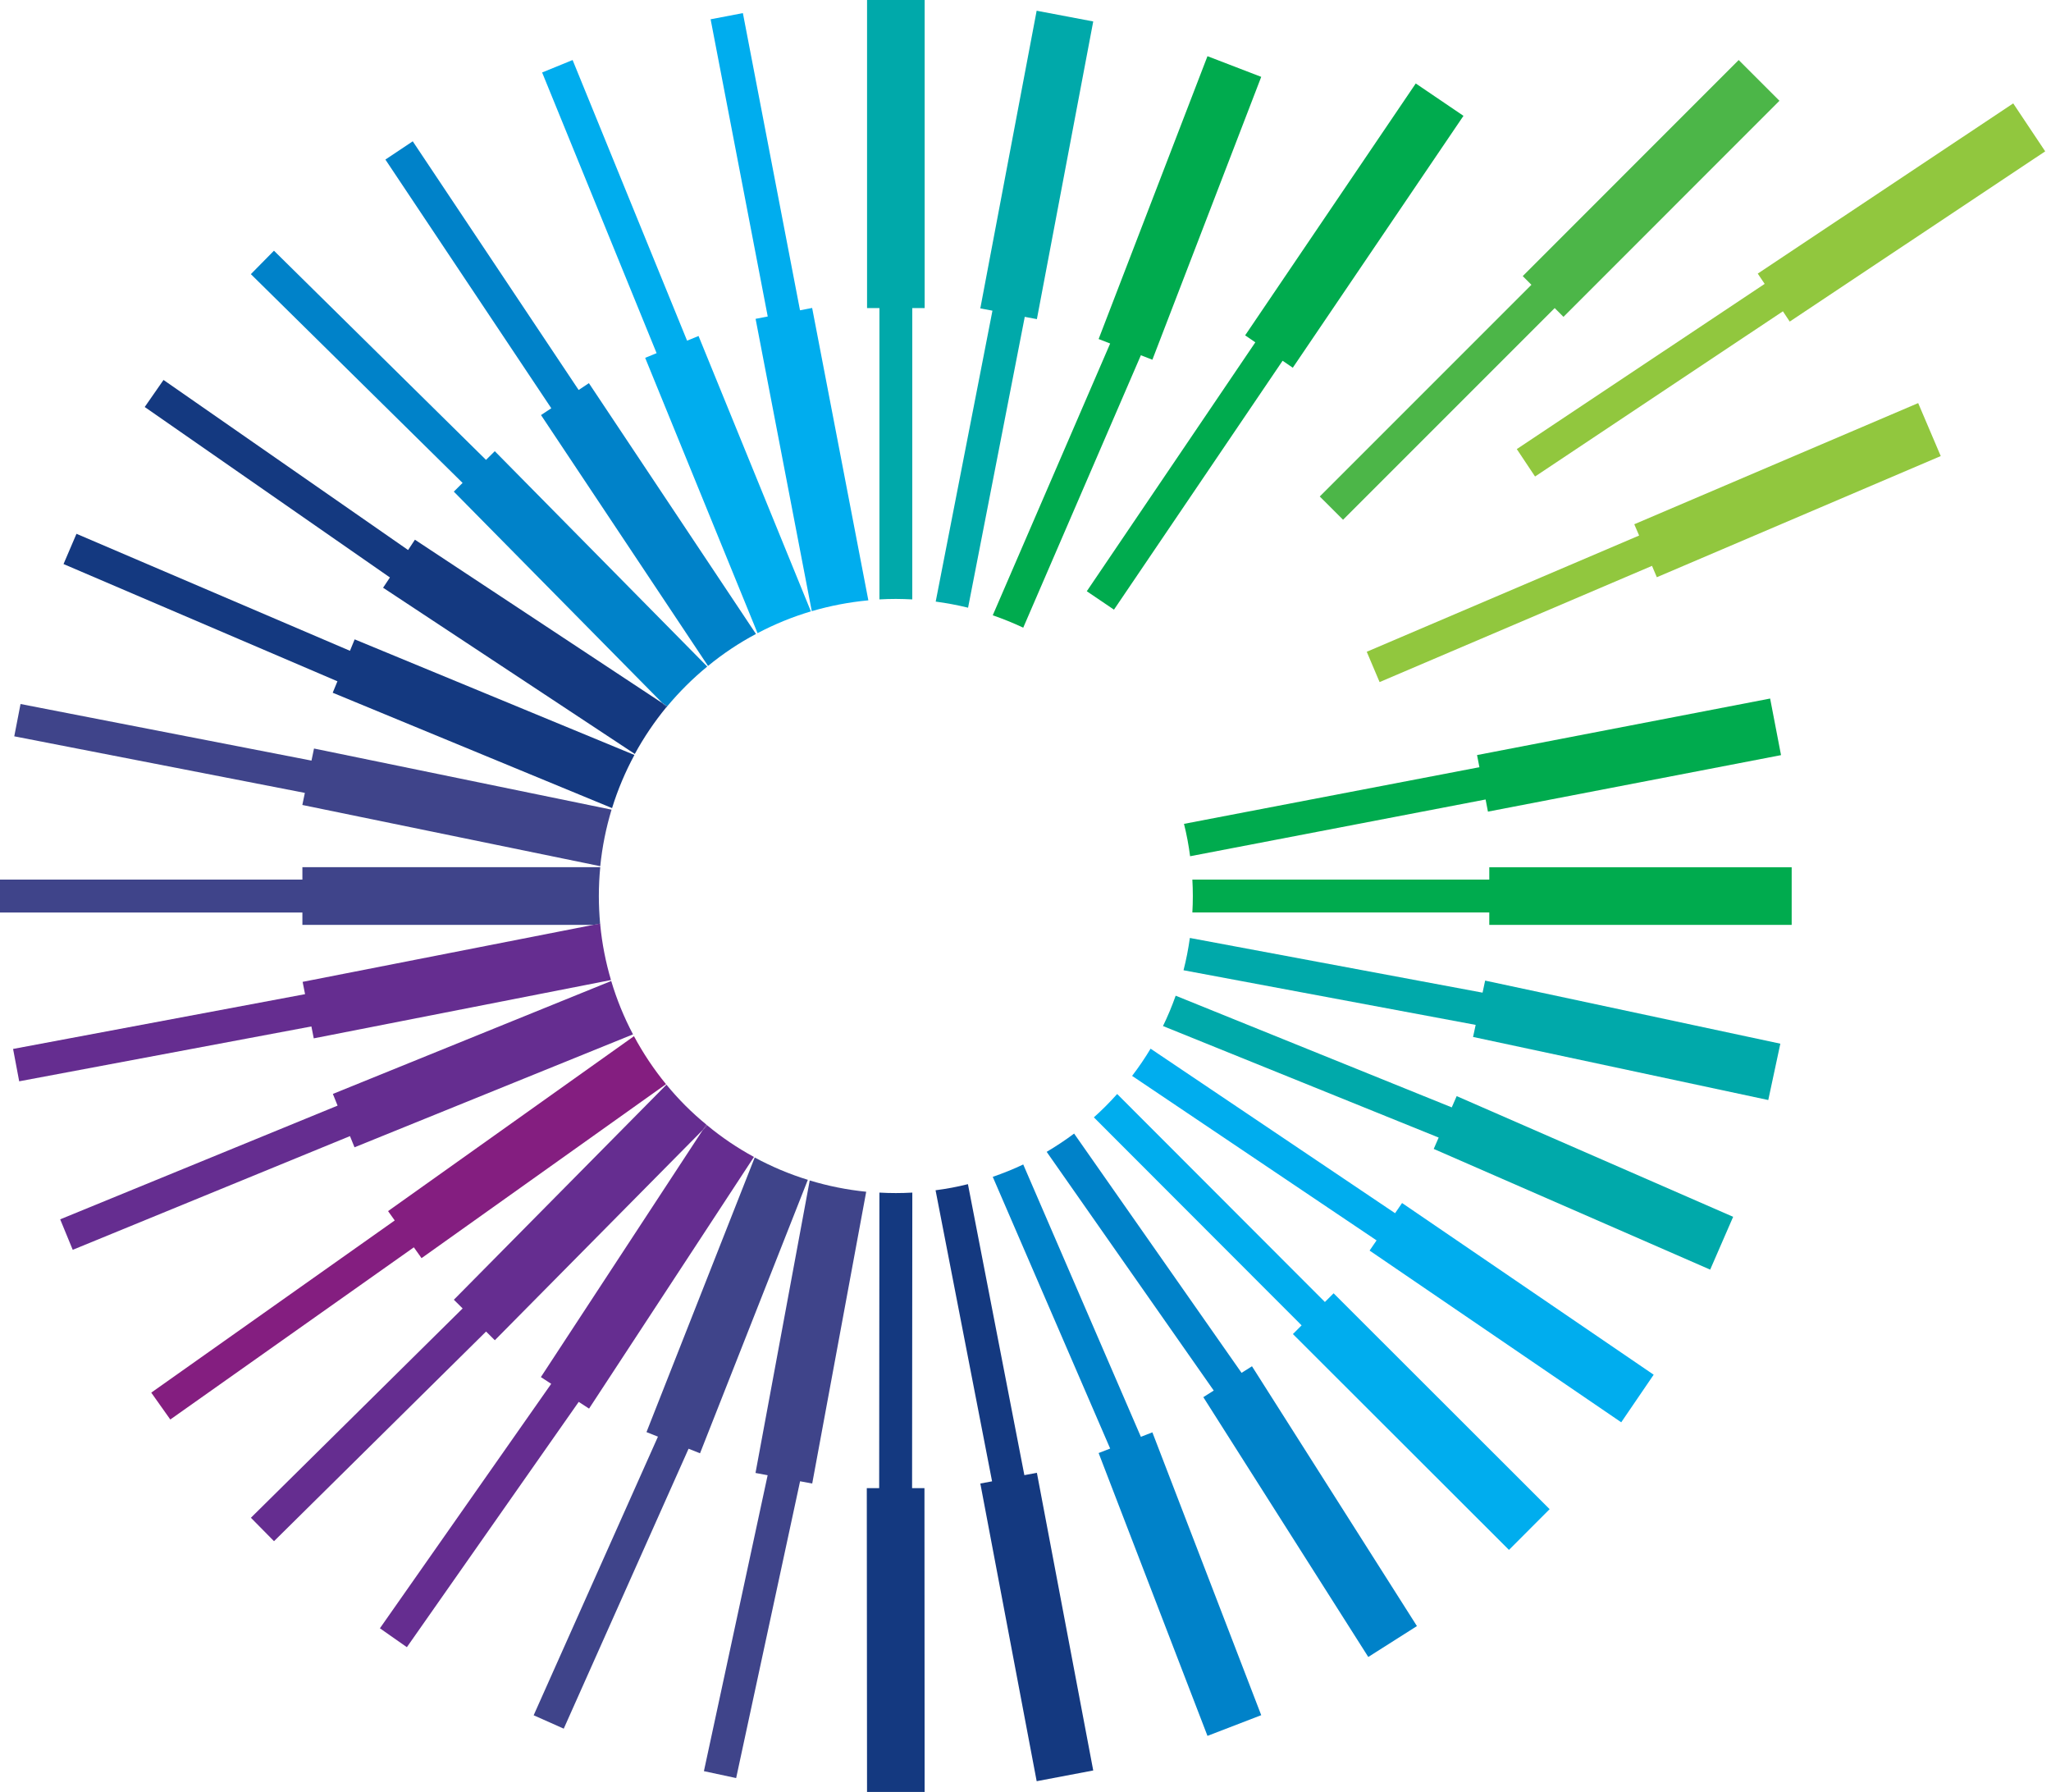
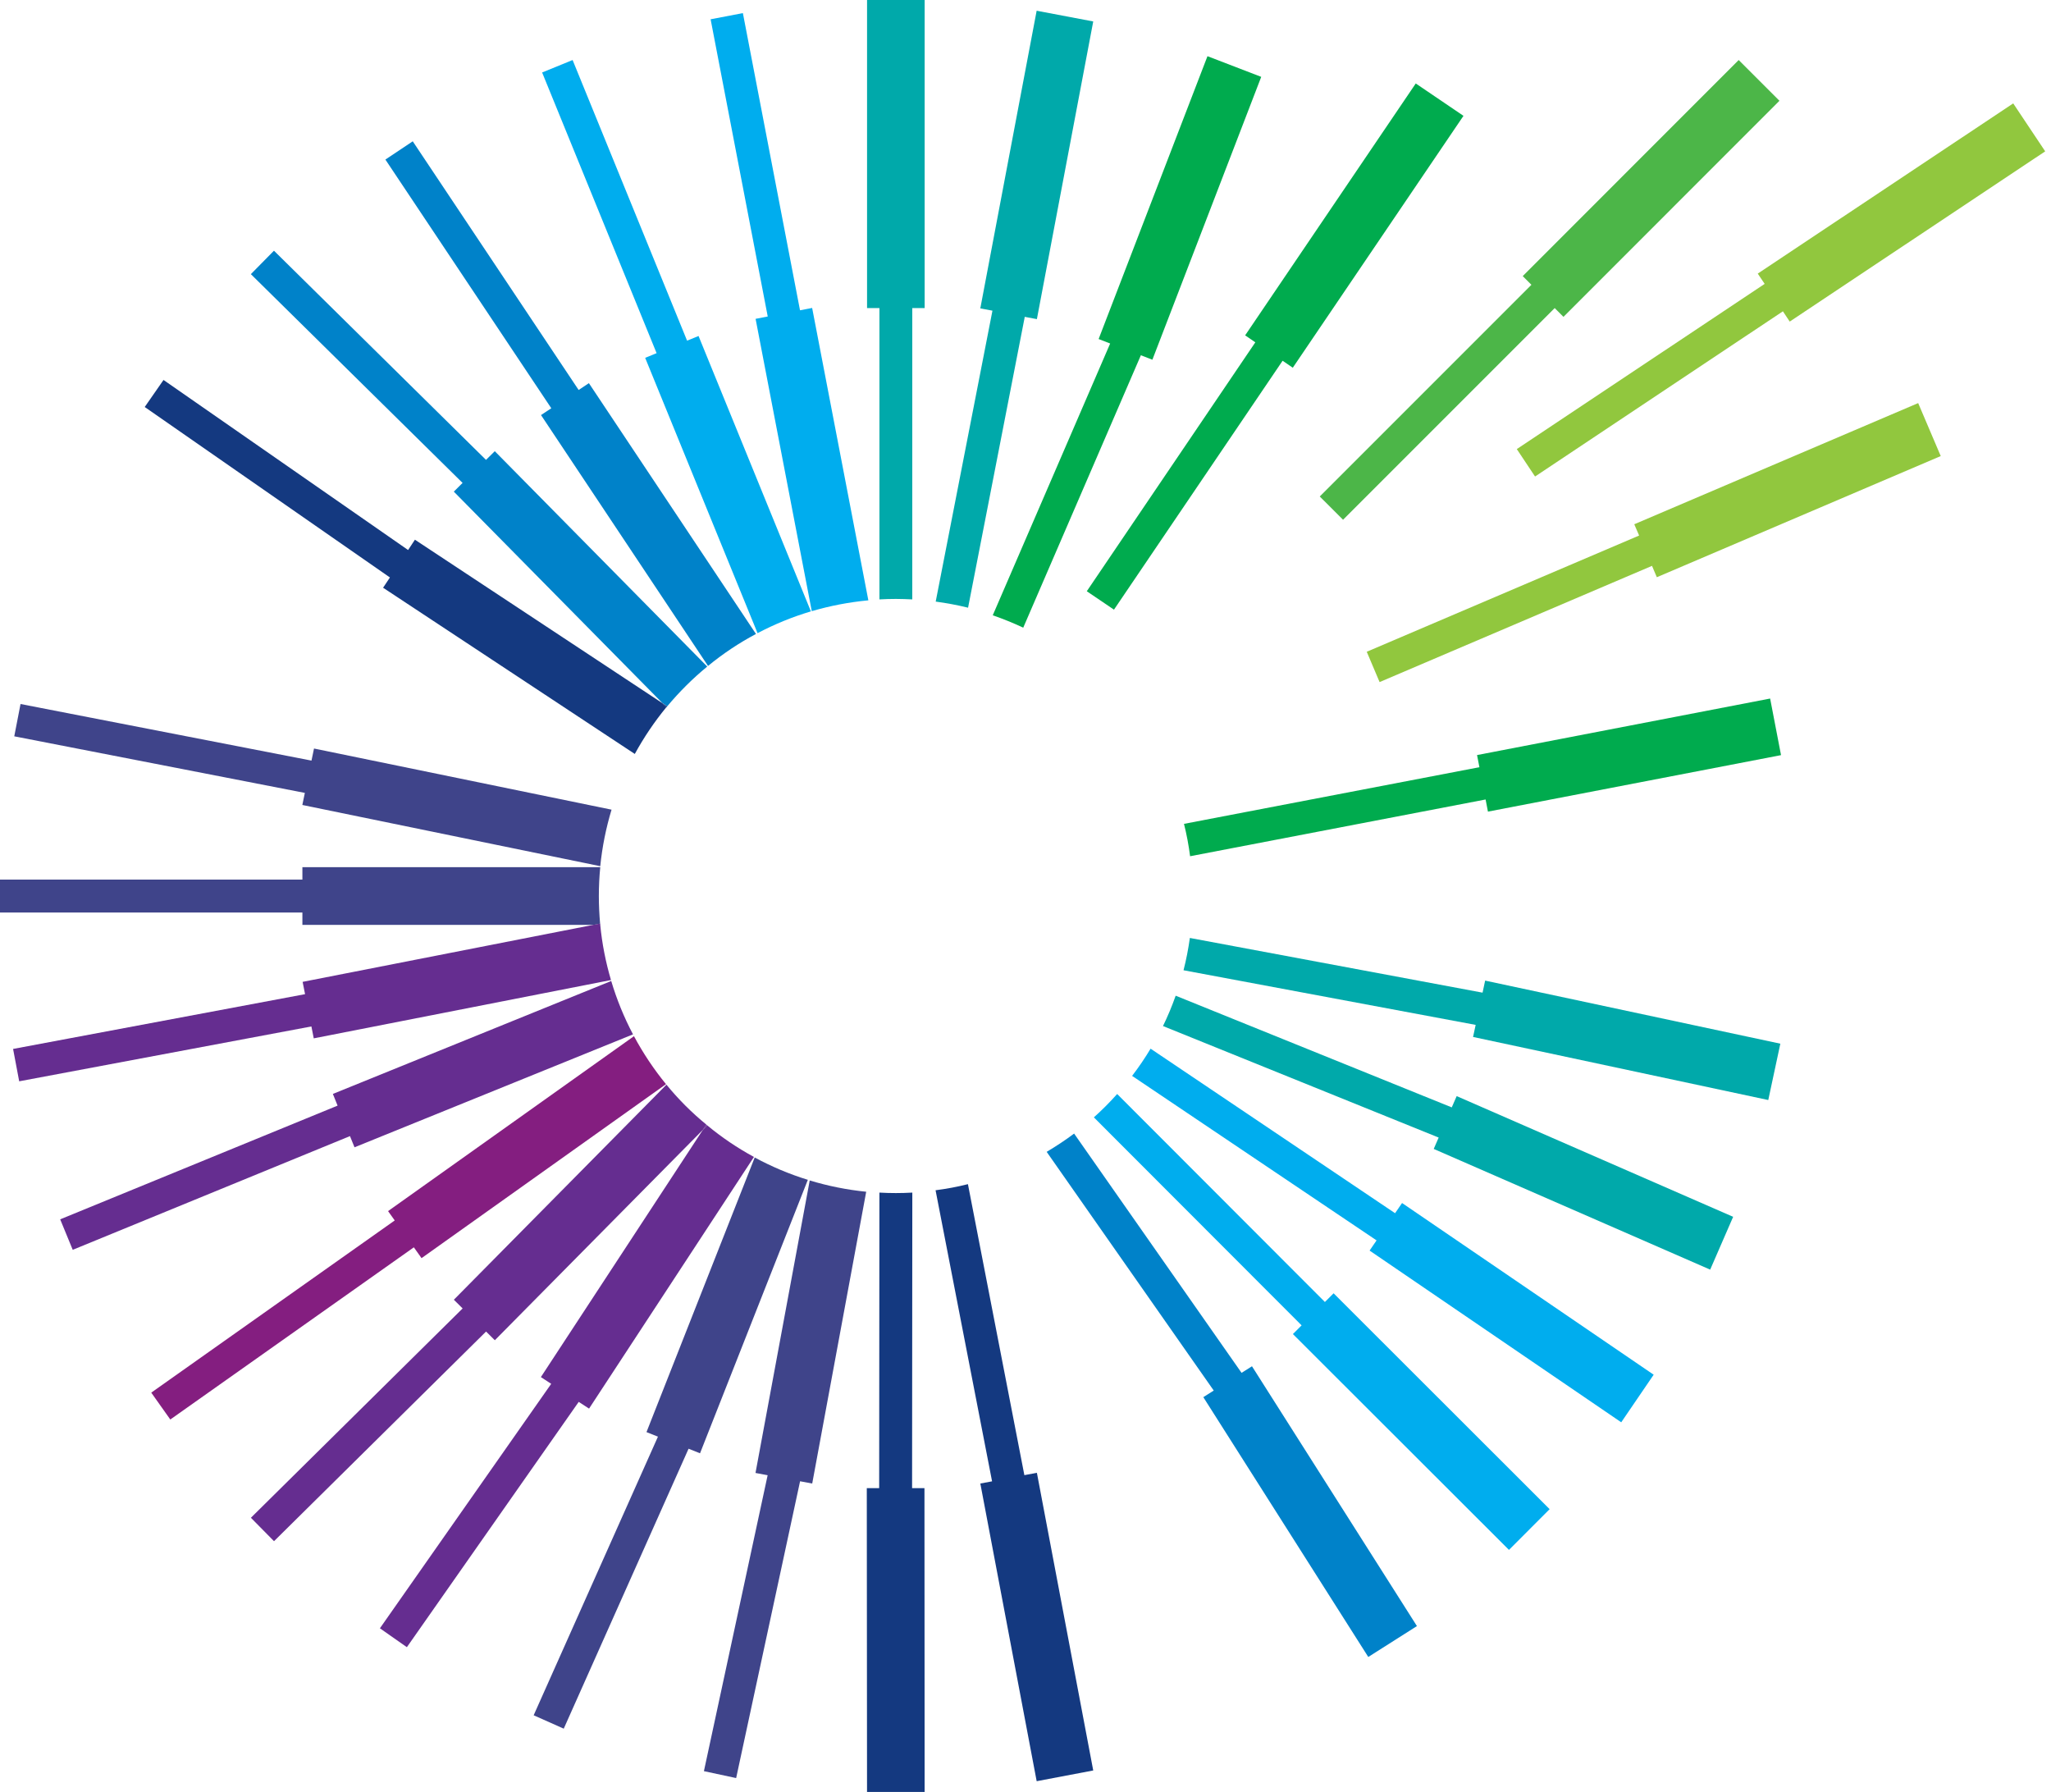
<svg xmlns="http://www.w3.org/2000/svg" width="87" height="76" viewBox="0 0 87 76" fill="none">
  <path d="M37.303 50.581L37.293 63.116H36.768L36.778 76H39.221L39.214 63.116H38.689L38.699 50.581C38.466 50.594 38.233 50.601 38.001 50.601C37.765 50.601 37.535 50.594 37.303 50.581Z" fill="#143980" />
-   <path d="M63.173 37.305H50.578C50.591 37.538 50.598 37.77 50.598 38.003C50.598 38.239 50.591 38.468 50.578 38.701H63.173V39.226H76V36.783H63.173V37.305Z" fill="#00AB4E" />
  <path d="M25.402 38.004C25.402 37.591 25.422 37.182 25.462 36.78H12.827V37.306H0V38.702H12.827V39.227H25.179L25.455 39.174C25.422 38.785 25.402 38.396 25.402 38.004Z" fill="#3F448A" />
  <path d="M64.964 12.082L64.96 12.079L55.982 21.057L56.97 22.044L65.948 13.066L66.32 13.439L75.481 4.274L73.752 2.546L64.592 11.71L64.96 12.079L64.964 12.082Z" fill="#4CB648" />
  <path d="M28.27 46.004L19.252 55.125L19.624 55.494L10.643 64.372L11.623 65.366L20.618 56.474L20.99 56.843L29.815 47.919L29.962 47.696C29.343 47.191 28.775 46.622 28.27 46.004Z" fill="#652D90" />
  <path d="M46.4 47.39L55.212 56.212L55.219 56.205L54.843 56.581L64.008 65.735L65.733 64.007L56.569 54.852L56.2 55.221L47.388 46.399C47.078 46.748 46.749 47.078 46.4 47.39Z" fill="#00ADEE" />
  <path d="M30 28.27L20.988 19.136L20.616 19.505L11.621 10.633L10.641 11.627L19.622 20.482L19.25 20.851L28.098 29.819L28.304 29.955C28.813 29.344 29.381 28.779 30 28.27Z" fill="#0082C9" />
  <path d="M29.631 14.25L29.145 14.449L24.289 2.546L22.996 3.074L27.852 14.978L27.367 15.177L32.134 26.854C32.852 26.475 33.606 26.166 34.397 25.93L29.631 14.25Z" fill="#00ADEE" />
-   <path d="M47.091 61.437L46.602 61.627L51.219 73.623L53.499 72.745L48.882 60.749L48.394 60.939L43.404 49.388C42.986 49.587 42.553 49.76 42.111 49.913L47.091 61.437Z" fill="#0082C9" />
  <path d="M69.323 22.235L69.529 22.713L57.975 27.643L58.52 28.929L70.074 24V23.996L70.28 24.482L82.323 19.343L81.366 17.096L69.323 22.235Z" fill="#91C73E" />
  <path d="M14.12 46.396L14.32 46.892L2.553 51.715L3.085 53.008L14.845 48.185L15.038 48.66L26.851 43.87C26.472 43.152 26.163 42.398 25.927 41.606L14.12 46.396Z" fill="#652D90" />
  <path d="M27.423 60.739L27.909 60.932L22.637 72.749L23.913 73.317L29.208 61.444L29.694 61.637L34.267 50.039C33.48 49.797 32.725 49.477 32.014 49.092L27.423 60.739Z" fill="#3F448A" />
  <path d="M61.026 48.247L60.816 48.729L72.543 53.848L73.517 51.608L61.79 46.489L61.581 46.967L49.87 42.23C49.714 42.673 49.535 43.101 49.332 43.517L61.026 48.247Z" fill="#00A9AA" />
-   <path d="M15.044 27.117L14.845 27.602L3.244 22.64L2.695 23.923L14.313 28.895L14.113 29.381L25.963 34.274C26.206 33.486 26.525 32.735 26.911 32.02L15.044 27.117Z" fill="#143980" />
  <path d="M32.047 62.472L32.562 62.568L29.859 75.119L31.226 75.412L33.938 62.824L34.453 62.92L36.743 50.545C35.919 50.462 35.118 50.299 34.347 50.066L32.047 62.472Z" fill="#3F448A" />
  <path d="M62.595 43.468L62.485 43.98L75.007 46.655L75.519 44.265L62.997 41.59L62.888 42.101L50.472 39.781C50.406 40.247 50.319 40.705 50.203 41.151L62.595 43.468Z" fill="#00A9AA" />
  <path d="M13.32 31.747L13.213 32.259L0.871 29.859L0.605 31.229L12.931 33.629L12.825 34.141L25.462 36.737C25.545 35.912 25.708 35.111 25.941 34.34L13.32 31.747Z" fill="#3F448A" />
  <path d="M74.854 12.04L64.34 19.047L65.114 20.21L75.628 13.203L75.917 13.639L86.754 6.419L85.397 4.385L74.561 11.604L74.854 12.04Z" fill="#91C73E" />
  <path d="M16.461 51.366L16.744 51.762L6.416 59.065L7.224 60.205L17.555 52.902L17.881 53.361L28.251 45.982C27.736 45.353 27.281 44.672 26.892 43.947L16.461 51.366Z" fill="#841E80" />
  <path d="M51.485 58.977L51.043 59.257L58.04 70.276L60.104 68.966L53.107 57.947L52.665 58.226L45.562 48.078C45.19 48.357 44.801 48.613 44.398 48.853L51.485 58.977Z" fill="#0082C9" />
  <path d="M24.98 16.251L24.545 16.54L17.508 5.993L16.348 6.768L23.385 17.315L22.949 17.604L30.033 28.244C30.661 27.729 31.342 27.273 32.067 26.888L24.98 16.251Z" fill="#0082C9" />
  <path d="M34.45 13.061L33.935 13.16L31.512 0.556L30.143 0.818L32.566 13.423L32.051 13.523L34.434 25.921C35.205 25.695 36.009 25.539 36.834 25.462L34.45 13.061Z" fill="#00ADEE" />
  <path d="M42.082 62.827L41.584 62.92L43.974 75.545L46.373 75.09L43.983 62.465L43.452 62.565L41.058 50.223C40.61 50.336 40.151 50.422 39.685 50.482L42.082 62.827Z" fill="#143980" />
  <path d="M38.697 25.422V13.067H39.222V0H36.779V13.067H37.304V25.422C37.537 25.409 37.767 25.402 38.002 25.402C38.235 25.402 38.465 25.412 38.697 25.422Z" fill="#00A9AA" />
  <path d="M48.394 15.067L48.882 15.257L53.499 3.26L51.219 2.383L46.602 14.379L47.091 14.569L42.111 26.096C42.553 26.249 42.986 26.425 43.404 26.621L48.394 15.067Z" fill="#00AB4E" />
  <path d="M43.468 13.442L43.434 13.432L43.983 13.535L46.373 0.91L43.973 0.455L41.583 13.08L42.098 13.176L39.691 25.515C40.157 25.578 40.615 25.664 41.064 25.774L43.468 13.442Z" fill="#00A9AA" />
  <path d="M63.017 33.908L63.116 34.423L75.548 32.027L75.086 29.627L62.654 32.024L62.754 32.539L50.223 34.942C50.336 35.391 50.422 35.849 50.482 36.315L63.017 33.908Z" fill="#00AB4E" />
  <path d="M25.179 39.223L12.837 41.643L12.94 42.165L0.555 44.488L0.814 45.861L13.209 43.534L13.309 44.039L25.917 41.566C25.694 40.812 25.538 40.028 25.461 39.22H25.179V39.223Z" fill="#652D90" />
-   <path d="M25.459 39.17L25.184 39.223H25.463C25.459 39.206 25.459 39.187 25.459 39.17Z" fill="#652D90" />
+   <path d="M25.459 39.17L25.184 39.223H25.463Z" fill="#652D90" />
  <path d="M53.249 14.519L46.1 25.076L47.253 25.857L54.406 15.3L54.838 15.596L62.078 4.913L60.054 3.54L52.817 14.223L53.249 14.519Z" fill="#00AB4E" />
  <path d="M29.813 47.922L22.943 58.406L23.381 58.692L16.115 69.06L17.259 69.861L24.548 59.457L24.987 59.742L31.981 49.069C31.276 48.687 30.614 48.238 30 47.73L29.813 47.922Z" fill="#652D90" />
  <path d="M29.959 47.699L29.812 47.922L29.999 47.733C29.985 47.722 29.972 47.709 29.959 47.699Z" fill="#652D90" />
  <path d="M58.392 52.608L58.096 53.04L68.77 60.323L70.146 58.305L59.473 51.023L59.177 51.455L48.806 44.477C48.567 44.876 48.304 45.262 48.022 45.631L58.392 52.608Z" fill="#00ADEE" />
  <path d="M28.097 29.823L17.6 22.89L17.311 23.328L6.936 16.115L6.139 17.262L16.54 24.492L16.25 24.927L26.927 31.977C27.312 31.273 27.761 30.608 28.267 29.993L28.097 29.823Z" fill="#143980" />
  <path d="M28.304 29.959L28.098 29.823L28.27 29.999C28.28 29.986 28.29 29.973 28.304 29.959Z" fill="#143980" />
</svg>